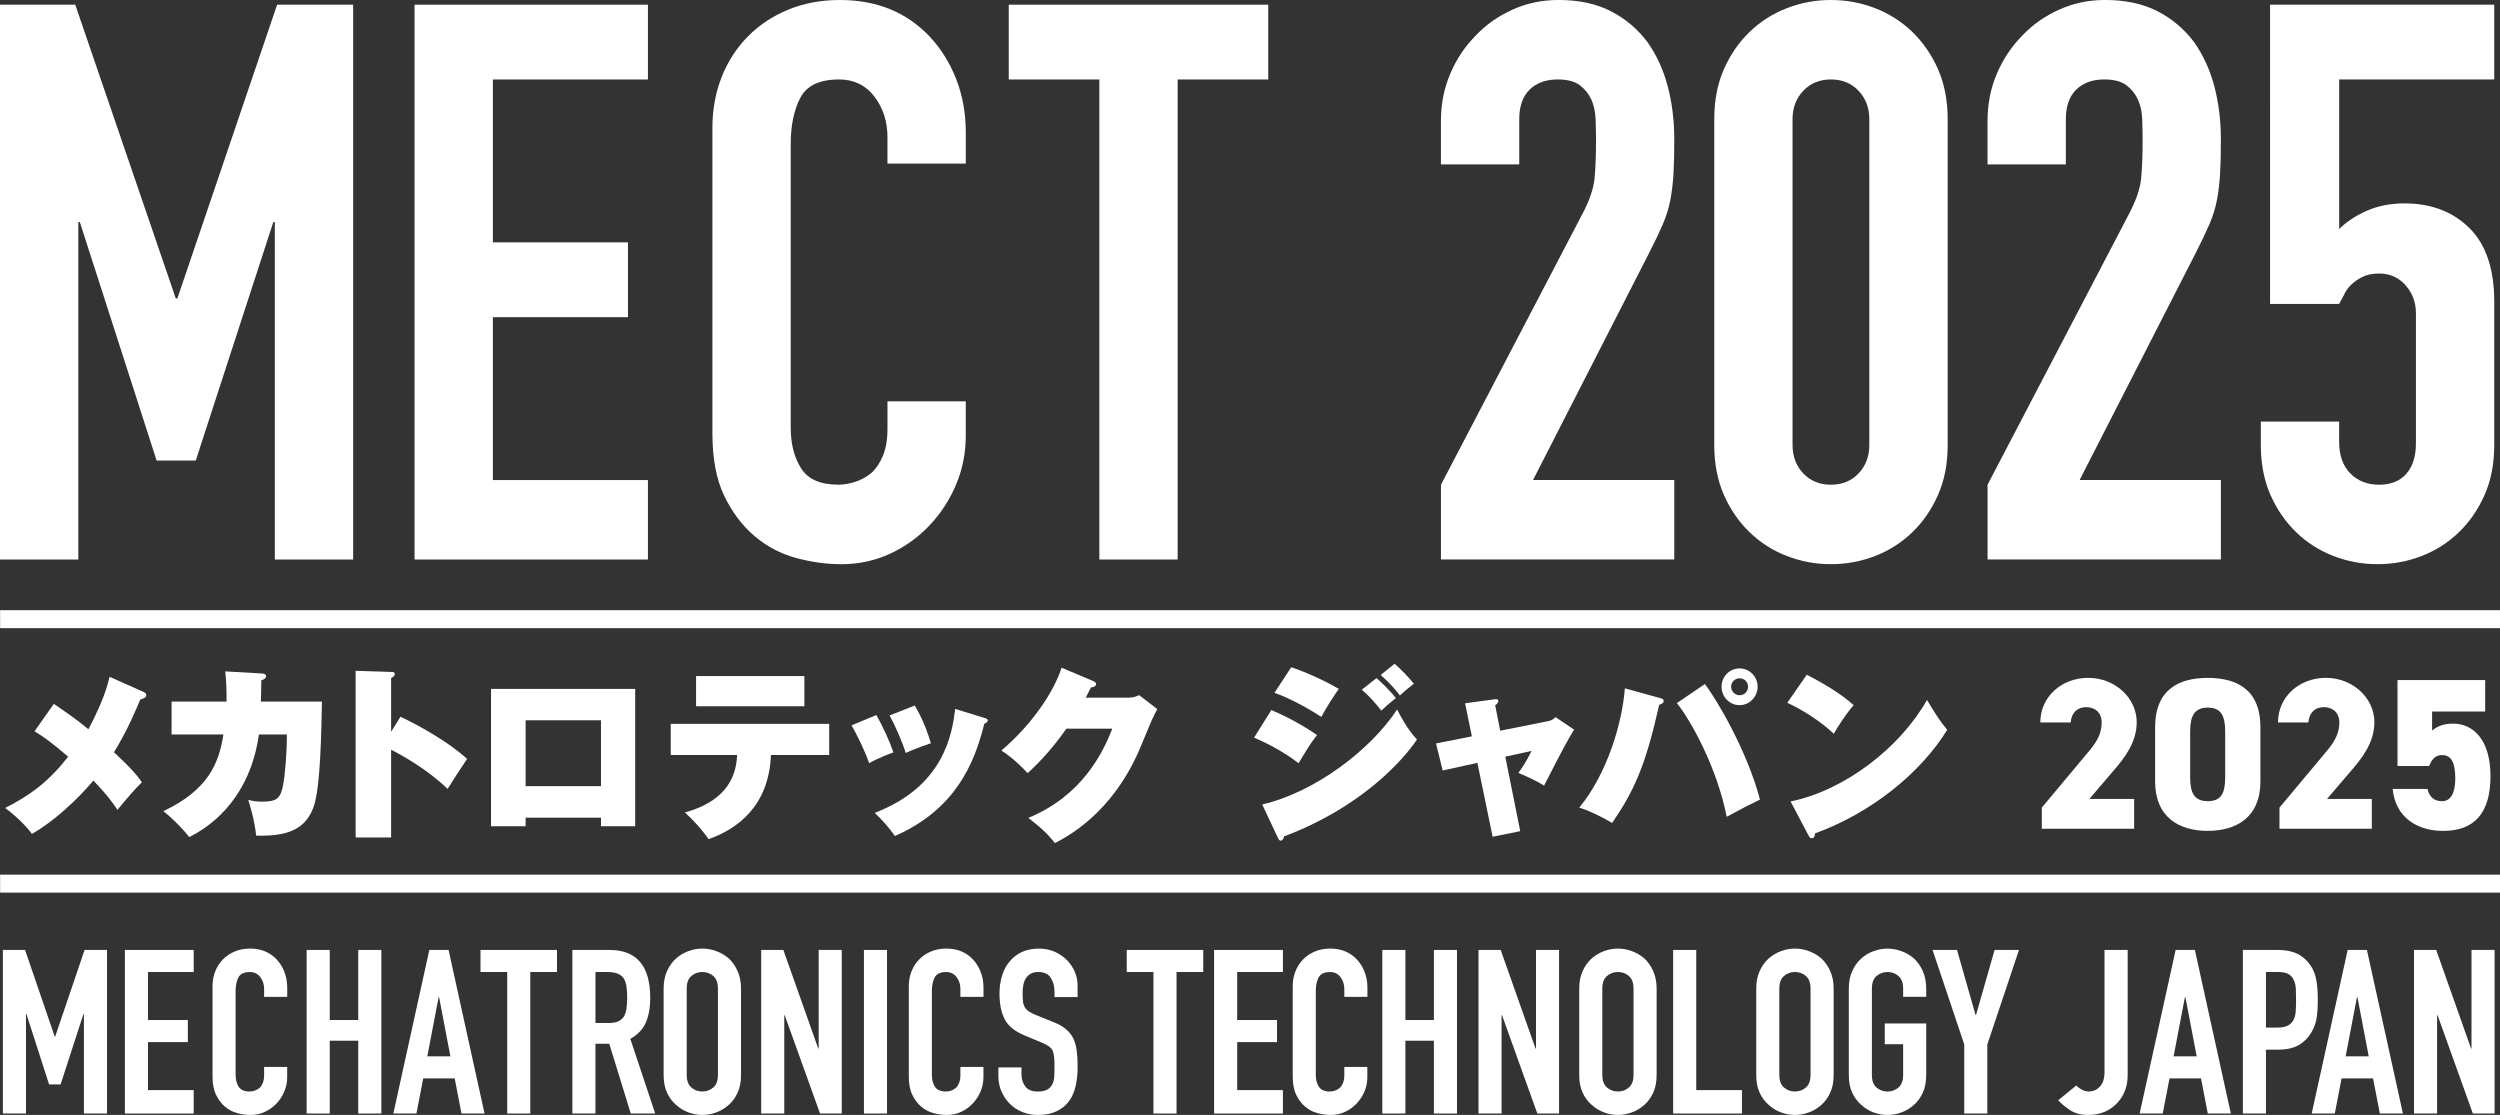
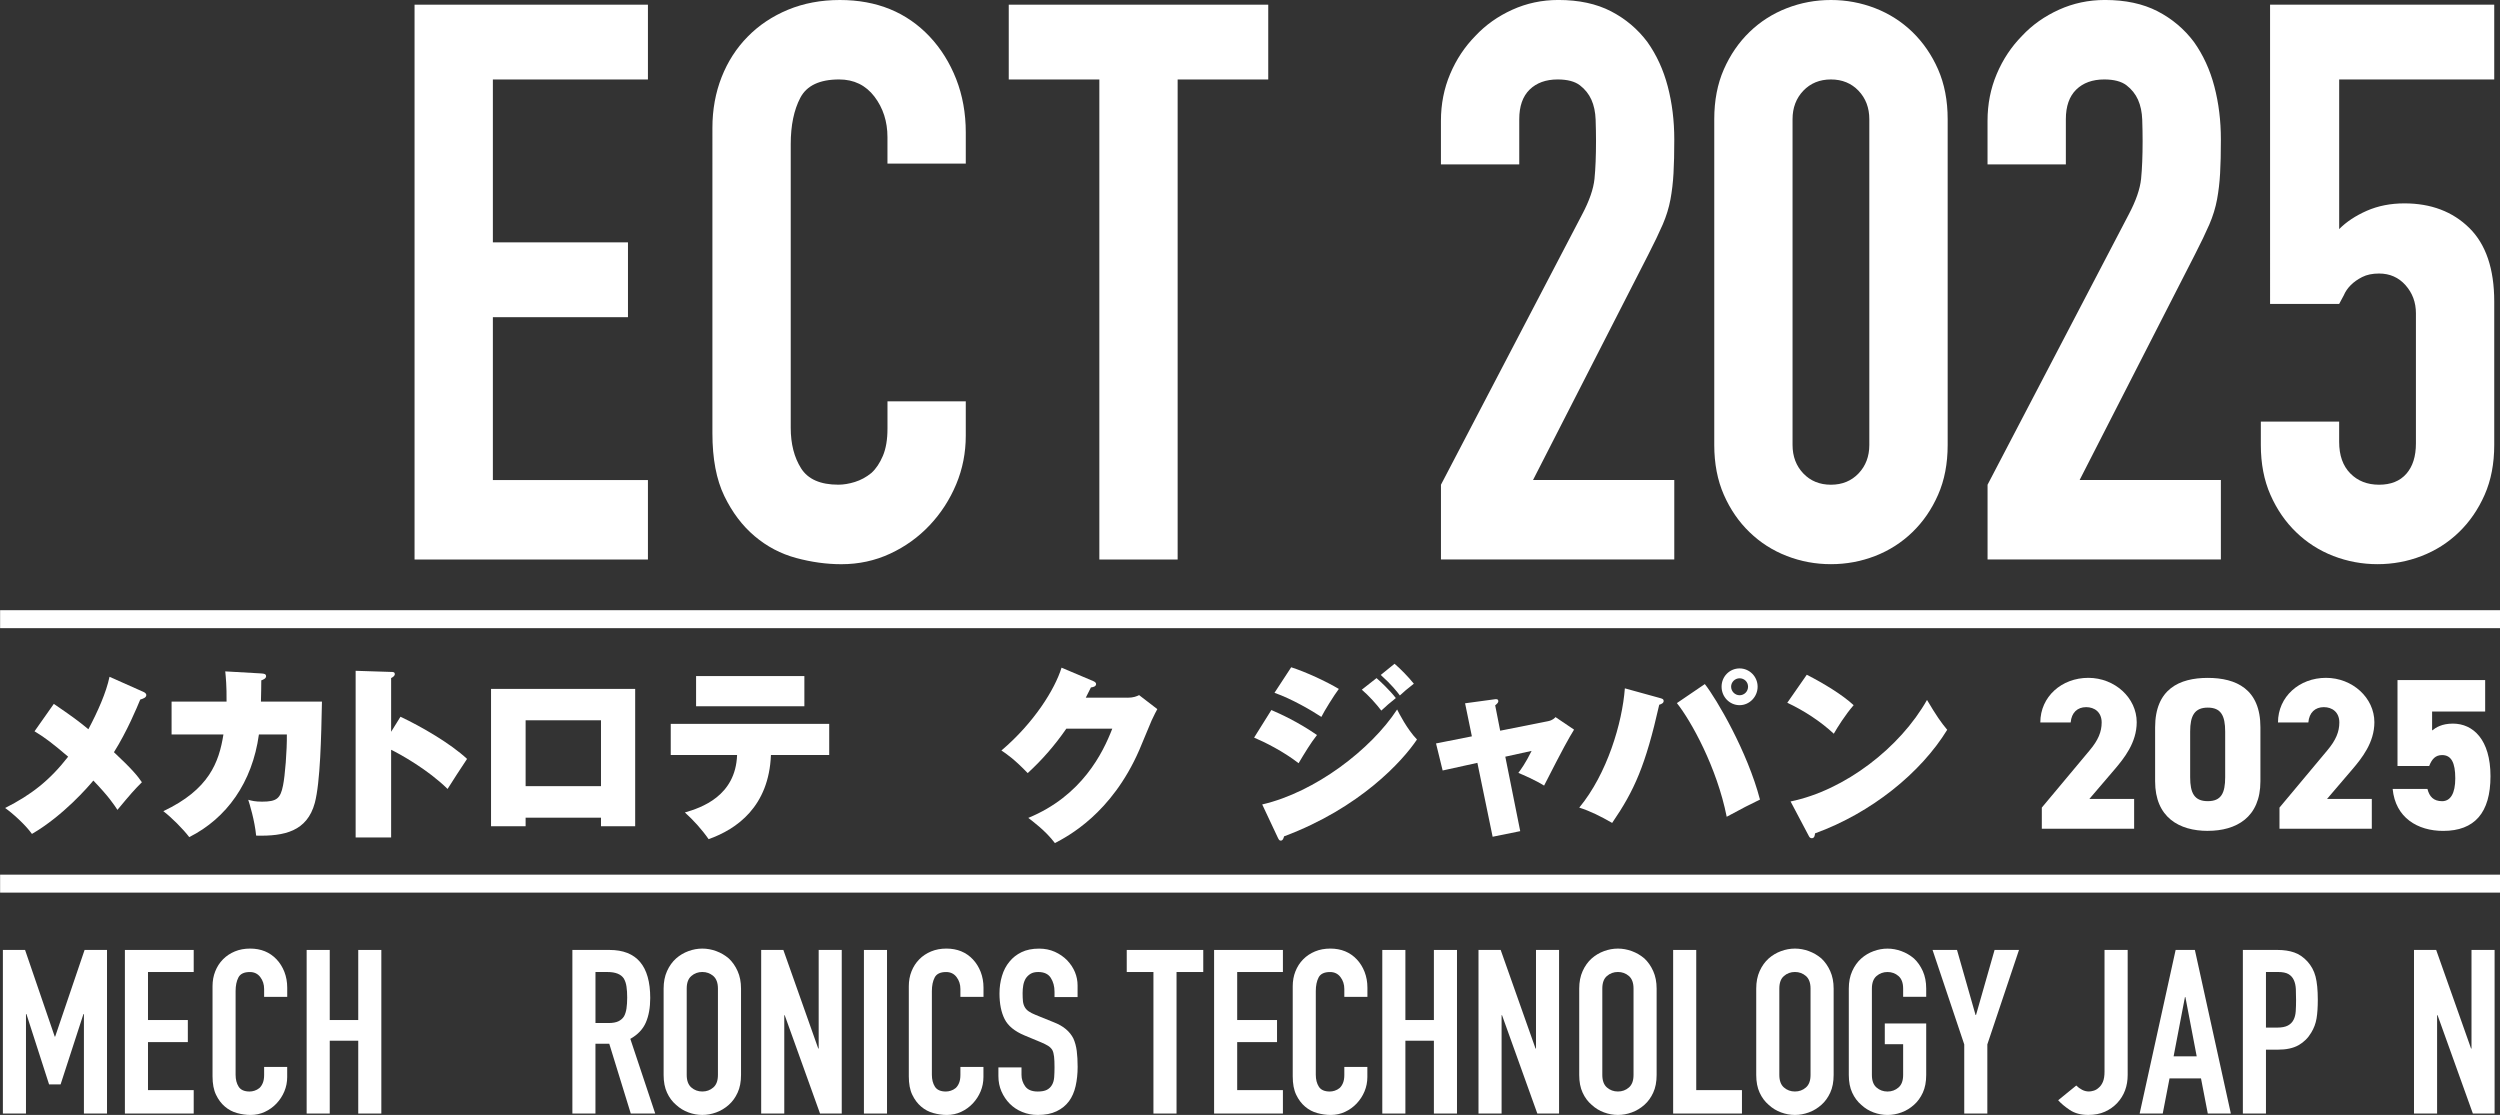
<svg xmlns="http://www.w3.org/2000/svg" id="_レイヤー_2" viewBox="0 0 901.76 402.17">
  <rect x="0" y="0" width="901.76" height="402.17" fill="#333333" stroke="none" />
  <defs>
    <style>.cls-1{fill:#fff;stroke-width:0px;}</style>
  </defs>
  <g id="_レイヤー_1-2">
-     <polygon class="cls-1" points="0 201.82 0 1.69 27.14 1.69 63.41 107.66 63.97 107.66 99.96 1.69 127.38 1.69 127.38 201.82 99.13 201.82 99.13 80.11 98.58 80.11 70.61 166.12 56.49 166.12 28.8 80.11 28.25 80.11 28.25 201.82 0 201.82" />
    <polygon class="cls-1" points="149.53 201.82 149.53 1.69 233.71 1.69 233.71 28.67 177.78 28.67 177.78 87.42 226.51 87.42 226.51 114.41 177.78 114.41 177.78 173.16 233.71 173.16 233.71 201.82 149.53 201.82" />
    <path class="cls-1" d="M348.36,144.76v12.36c0,6.19-1.15,12.05-3.46,17.57-2.32,5.53-5.5,10.45-9.56,14.76-4.06,4.31-8.82,7.73-14.27,10.26-5.44,2.53-11.31,3.8-17.58,3.8-5.35,0-10.8-.75-16.34-2.25-5.53-1.5-10.52-4.12-14.95-7.87-4.43-3.74-8.08-8.58-10.94-14.48-2.86-5.9-4.29-13.44-4.29-22.62V46.09c0-6.55,1.11-12.64,3.32-18.27,2.22-5.62,5.35-10.49,9.42-14.61,4.05-4.13,8.9-7.36,14.53-9.7C289.88,1.18,296.11,0,302.94,0c13.29,0,24.09,4.4,32.4,13.21,4.05,4.31,7.24,9.41,9.56,15.31,2.3,5.9,3.46,12.33,3.46,19.26v11.24h-28.25v-9.56c0-5.62-1.57-10.5-4.7-14.62-3.15-4.11-7.39-6.18-12.74-6.18-7.02,0-11.68,2.21-13.99,6.61-2.31,4.4-3.46,9.98-3.46,16.72v102.32c0,5.81,1.25,10.68,3.74,14.62,2.49,3.94,6.97,5.9,13.43,5.9,1.84,0,3.83-.32,5.96-.98,2.12-.66,4.11-1.73,5.96-3.24,1.66-1.5,3.04-3.56,4.15-6.18,1.11-2.62,1.66-5.9,1.66-9.83v-9.84h28.25Z" />
    <polygon class="cls-1" points="396.54 201.82 396.54 28.67 363.86 28.67 363.86 1.69 457.46 1.69 457.46 28.67 424.78 28.67 424.78 201.82 396.54 201.82" />
    <path class="cls-1" d="M519.76,201.82v-26.98l50.95-97.54c2.58-4.87,4.05-9.13,4.43-12.79.36-3.65.55-8.19.55-13.64,0-2.43-.05-5-.14-7.73-.1-2.71-.6-5.1-1.52-7.17-.93-2.06-2.31-3.79-4.15-5.2-1.85-1.41-4.53-2.11-8.03-2.11-4.25,0-7.62,1.23-10.11,3.66-2.49,2.44-3.74,6-3.74,10.68v16.3h-28.25v-15.74c0-5.99,1.1-11.62,3.32-16.86,2.21-5.25,5.26-9.84,9.14-13.78,3.68-3.93,8.12-7.07,13.29-9.41,5.16-2.34,10.7-3.52,16.61-3.52,7.38,0,13.71,1.36,18.97,4.07,5.25,2.72,9.64,6.42,13.15,11.11,3.32,4.68,5.77,10.02,7.34,16.02,1.57,5.99,2.35,12.36,2.35,19.11,0,4.88-.09,8.95-.28,12.23-.18,3.28-.55,6.42-1.1,9.41-.56,3-1.48,6-2.77,9-1.3,3-3.05,6.65-5.26,10.96l-41.54,81.24h50.95v28.67h-84.18Z" />
    <path class="cls-1" d="M618.34,43c0-6.74,1.15-12.74,3.46-17.99,2.31-5.24,5.4-9.74,9.28-13.49,3.87-3.74,8.35-6.6,13.43-8.57,5.07-1.97,10.38-2.95,15.92-2.95s10.84.99,15.93,2.95c5.07,1.97,9.55,4.83,13.43,8.57,3.87,3.76,6.97,8.25,9.28,13.49,2.3,5.25,3.46,11.25,3.46,17.99v117.5c0,6.75-1.15,12.74-3.46,17.98-2.31,5.25-5.4,9.75-9.28,13.49-3.88,3.75-8.36,6.61-13.43,8.58-5.09,1.97-10.39,2.95-15.93,2.95s-10.85-.98-15.92-2.95c-5.08-1.97-9.56-4.83-13.43-8.58-3.88-3.74-6.97-8.24-9.28-13.49-2.3-5.24-3.46-11.24-3.46-17.98V43ZM646.58,160.5c0,4.12,1.29,7.54,3.87,10.26,2.59,2.72,5.91,4.08,9.97,4.08s7.38-1.36,9.97-4.08c2.58-2.71,3.88-6.14,3.88-10.26V43c0-4.12-1.3-7.54-3.88-10.26-2.59-2.71-5.91-4.08-9.97-4.08s-7.38,1.37-9.97,4.08c-2.58,2.72-3.87,6.14-3.87,10.26v117.5Z" />
    <path class="cls-1" d="M716.92,201.82v-26.98l50.95-97.54c2.58-4.87,4.05-9.13,4.43-12.79.36-3.65.55-8.19.55-13.64,0-2.43-.05-5-.14-7.73-.1-2.71-.6-5.1-1.52-7.17-.93-2.06-2.31-3.79-4.15-5.2-1.85-1.41-4.53-2.11-8.03-2.11-4.25,0-7.62,1.23-10.11,3.66-2.49,2.44-3.74,6-3.74,10.68v16.3h-28.25v-15.74c0-5.99,1.1-11.62,3.32-16.86,2.21-5.25,5.26-9.84,9.14-13.78,3.68-3.93,8.12-7.07,13.29-9.41,5.16-2.34,10.7-3.52,16.61-3.52,7.38,0,13.71,1.36,18.97,4.07,5.25,2.72,9.64,6.42,13.15,11.11,3.32,4.68,5.77,10.02,7.34,16.02,1.57,5.99,2.35,12.36,2.35,19.11,0,4.88-.09,8.95-.28,12.23-.18,3.28-.55,6.42-1.1,9.41-.56,3-1.48,6-2.77,9-1.3,3-3.05,6.65-5.26,10.96l-41.54,81.24h50.95v28.67h-84.18Z" />
    <path class="cls-1" d="M899.68,1.69v26.98h-55.93v53.97c2.58-2.62,5.9-4.82,9.96-6.61,4.06-1.78,8.59-2.67,13.57-2.67,9.59,0,17.4,2.95,23.4,8.86,5.99,5.9,9,14.75,9,26.56v51.72c0,6.74-1.15,12.74-3.46,17.98-2.32,5.25-5.4,9.75-9.28,13.49-3.88,3.75-8.36,6.61-13.44,8.58-5.08,1.97-10.38,2.95-15.92,2.95s-10.85-.99-15.93-2.95c-5.07-1.97-9.55-4.83-13.42-8.58-3.88-3.74-6.97-8.24-9.28-13.49-2.31-5.24-3.46-11.24-3.46-17.98v-8.43h28.25v7.3c0,4.88,1.34,8.67,4.02,11.39,2.67,2.72,6.13,4.08,10.38,4.08s7.52-1.31,9.83-3.94c2.3-2.62,3.46-6.28,3.46-10.96v-46.94c0-3.94-1.25-7.3-3.74-10.12-2.49-2.81-5.68-4.22-9.56-4.22-2.4,0-4.43.42-6.09,1.27-1.66.84-3.04,1.82-4.15,2.95-1.11,1.12-1.94,2.35-2.49,3.66-.93,1.68-1.48,2.72-1.66,3.09h-24.92V1.69h80.86Z" />
    <polygon class="cls-1" points="1.04 401.66 1.04 342.65 9.04 342.65 19.74 373.9 19.9 373.9 30.51 342.65 38.6 342.65 38.6 401.66 30.27 401.66 30.27 365.77 30.1 365.77 21.86 391.14 17.7 391.14 9.53 365.77 9.37 365.77 9.37 401.66 1.04 401.66" />
    <polygon class="cls-1" points="45.05 401.66 45.05 342.65 69.87 342.65 69.87 350.61 53.38 350.61 53.38 367.93 67.75 367.93 67.75 375.89 53.38 375.89 53.38 393.21 69.87 393.21 69.87 401.66 45.05 401.66" />
    <path class="cls-1" d="M103.59,384.84v3.65c0,1.82-.34,3.55-1.02,5.18-.68,1.63-1.62,3.08-2.82,4.35-1.19,1.27-2.59,2.28-4.2,3.03-1.6.75-3.33,1.12-5.18,1.12-1.58,0-3.19-.23-4.82-.67-1.63-.44-3.1-1.21-4.4-2.32-1.31-1.1-2.39-2.53-3.22-4.27-.85-1.74-1.27-3.96-1.27-6.67v-32.49c0-1.93.32-3.74.98-5.39.65-1.65,1.58-3.09,2.78-4.31,1.19-1.22,2.62-2.17,4.28-2.86,1.66-.69,3.5-1.03,5.51-1.03,3.92,0,7.1,1.3,9.55,3.89,1.2,1.27,2.14,2.78,2.82,4.52.67,1.74,1.02,3.63,1.02,5.68v3.32h-8.33v-2.82c0-1.65-.46-3.09-1.39-4.31-.93-1.22-2.18-1.82-3.76-1.82-2.06,0-3.44.65-4.12,1.95-.68,1.3-1.02,2.94-1.02,4.93v30.17c0,1.71.36,3.15,1.1,4.31.74,1.16,2.06,1.74,3.96,1.74.54,0,1.13-.09,1.75-.29.62-.19,1.21-.51,1.76-.95.49-.43.9-1.04,1.23-1.82.32-.77.49-1.74.49-2.9v-2.9h8.33Z" />
    <polygon class="cls-1" points="110.61 401.66 110.61 342.65 118.94 342.65 118.94 367.93 129.22 367.93 129.22 342.65 137.55 342.65 137.55 401.66 129.22 401.66 129.22 375.39 118.94 375.39 118.94 401.66 110.61 401.66" />
-     <path class="cls-1" d="M141.88,401.66l12.98-59.01h6.94l12.98,59.01h-8.32l-2.45-12.68h-11.35l-2.45,12.68h-8.34ZM162.46,381.03l-4.08-21.38h-.16l-4.09,21.38h8.33Z" />
-     <polygon class="cls-1" points="182.95 401.66 182.95 350.61 173.32 350.61 173.32 342.65 200.91 342.65 200.91 350.61 191.28 350.61 191.28 401.66 182.95 401.66" />
    <path class="cls-1" d="M206.46,401.66v-59.01h13.39c9.8,0,14.69,5.77,14.69,17.32,0,3.48-.53,6.44-1.59,8.87-1.06,2.43-2.93,4.39-5.59,5.88l8.98,26.94h-8.82l-7.76-25.19h-4.98v25.19h-8.33ZM214.79,350.61v18.4h4.74c1.47,0,2.64-.21,3.51-.62.87-.42,1.55-1.01,2.04-1.78.43-.77.73-1.73.9-2.86.16-1.13.25-2.45.25-3.93s-.08-2.8-.25-3.94c-.16-1.14-.49-2.11-.98-2.95-1.03-1.54-2.99-2.32-5.88-2.32h-4.33Z" />
    <path class="cls-1" d="M239.37,356.58c0-2.37.41-4.48,1.23-6.3s1.9-3.34,3.26-4.56c1.31-1.15,2.79-2.04,4.46-2.65,1.65-.61,3.33-.91,5.01-.91s3.36.3,5.02.91c1.66.61,3.17,1.49,4.53,2.65,1.3,1.22,2.37,2.74,3.18,4.56.82,1.82,1.23,3.92,1.23,6.3v31.17c0,2.49-.41,4.61-1.23,6.38-.81,1.77-1.87,3.23-3.18,4.39-1.36,1.21-2.87,2.12-4.53,2.73-1.66.61-3.33.91-5.02.91s-3.36-.3-5.01-.91c-1.67-.61-3.15-1.52-4.46-2.73-1.36-1.16-2.45-2.62-3.26-4.39-.82-1.77-1.23-3.9-1.23-6.38v-31.17ZM247.7,387.74c0,2.04.56,3.55,1.67,4.52,1.12.97,2.43,1.45,3.96,1.45s2.85-.48,3.96-1.45c1.12-.97,1.67-2.47,1.67-4.52v-31.17c0-2.04-.56-3.56-1.67-4.52-1.12-.97-2.44-1.45-3.96-1.45s-2.84.48-3.96,1.45c-1.12.96-1.67,2.47-1.67,4.52v31.17Z" />
    <polygon class="cls-1" points="274.56 401.66 274.56 342.65 282.56 342.65 295.14 378.2 295.3 378.2 295.3 342.65 303.62 342.65 303.62 401.66 295.79 401.66 283.05 366.19 282.89 366.19 282.89 401.66 274.56 401.66" />
    <rect class="cls-1" x="311.62" y="342.65" width="8.33" height="59.01" />
    <path class="cls-1" d="M354.73,384.84v3.65c0,1.82-.34,3.55-1.02,5.18-.68,1.63-1.62,3.08-2.82,4.35-1.19,1.27-2.59,2.28-4.2,3.03-1.6.75-3.33,1.12-5.18,1.12-1.58,0-3.19-.23-4.82-.67-1.63-.44-3.1-1.21-4.4-2.32-1.31-1.1-2.39-2.53-3.22-4.27-.85-1.74-1.26-3.96-1.26-6.67v-32.49c0-1.93.32-3.74.98-5.39.65-1.65,1.58-3.09,2.78-4.31,1.19-1.22,2.62-2.17,4.28-2.86,1.66-.69,3.5-1.03,5.51-1.03,3.92,0,7.1,1.3,9.55,3.89,1.2,1.27,2.14,2.78,2.82,4.52.67,1.74,1.02,3.63,1.02,5.68v3.32h-8.33v-2.82c0-1.65-.46-3.09-1.39-4.31-.93-1.22-2.18-1.82-3.76-1.82-2.06,0-3.44.65-4.12,1.95s-1.02,2.94-1.02,4.93v30.17c0,1.71.36,3.15,1.1,4.31.74,1.16,2.06,1.74,3.96,1.74.54,0,1.13-.09,1.75-.29.62-.19,1.21-.51,1.76-.95.49-.43.9-1.04,1.23-1.82.32-.77.49-1.74.49-2.9v-2.9h8.33Z" />
    <path class="cls-1" d="M388.7,359.64h-8.33v-1.91c0-1.93-.45-3.61-1.35-5.01-.9-1.41-2.41-2.11-4.53-2.11-1.14,0-2.07.22-2.78.66-.71.44-1.28.99-1.71,1.65-.43.72-.74,1.54-.9,2.45-.16.91-.24,1.86-.24,2.86,0,1.16.04,2.13.12,2.9.08.78.29,1.47.62,2.08.32.6.8,1.13,1.43,1.57.62.45,1.49.88,2.57,1.32l6.37,2.58c1.85.71,3.35,1.56,4.49,2.53,1.15.96,2.04,2.08,2.7,3.35.6,1.32,1.01,2.84,1.23,4.52.21,1.69.32,3.61.32,5.76,0,2.48-.25,4.79-.73,6.92-.49,2.13-1.28,3.94-2.37,5.43-1.15,1.55-2.64,2.77-4.5,3.65-1.85.89-4.11,1.33-6.77,1.33-2.02,0-3.89-.36-5.63-1.08-1.75-.71-3.24-1.71-4.5-2.98-1.25-1.27-2.24-2.74-2.98-4.43-.73-1.69-1.1-3.52-1.1-5.51v-3.15h8.33v2.66c0,1.54.45,2.94,1.34,4.18.9,1.24,2.41,1.86,4.53,1.86,1.41,0,2.52-.21,3.3-.62.79-.42,1.41-1.01,1.84-1.78.44-.77.7-1.69.78-2.77.08-1.08.12-2.28.12-3.61,0-1.55-.05-2.82-.16-3.81s-.32-1.8-.65-2.41c-.38-.6-.89-1.1-1.51-1.49-.63-.39-1.46-.8-2.5-1.25l-5.96-2.48c-3.59-1.49-6-3.47-7.23-5.93-1.23-2.45-1.84-5.53-1.84-9.24,0-2.21.3-4.31.9-6.3.59-1.99,1.49-3.7,2.69-5.14,1.14-1.43,2.6-2.58,4.37-3.44,1.76-.85,3.88-1.28,6.33-1.28,2.06,0,3.95.38,5.67,1.15,1.71.77,3.2,1.8,4.45,3.07,2.5,2.65,3.76,5.7,3.76,9.11v4.15Z" />
    <polygon class="cls-1" points="416.05 401.66 416.05 350.61 406.42 350.61 406.42 342.65 434.02 342.65 434.02 350.61 424.38 350.61 424.38 401.66 416.05 401.66" />
    <polygon class="cls-1" points="437.93 401.66 437.93 342.65 462.75 342.65 462.75 350.61 446.26 350.61 446.26 367.93 460.63 367.93 460.63 375.89 446.26 375.89 446.26 393.21 462.75 393.21 462.75 401.66 437.93 401.66" />
    <path class="cls-1" d="M493.21,384.84v3.65c0,1.82-.34,3.55-1.02,5.18-.68,1.63-1.62,3.08-2.82,4.35-1.19,1.27-2.59,2.28-4.2,3.03-1.6.75-3.33,1.12-5.18,1.12-1.58,0-3.19-.23-4.82-.67-1.63-.44-3.1-1.21-4.4-2.32-1.31-1.1-2.39-2.53-3.22-4.27-.85-1.74-1.26-3.96-1.26-6.67v-32.49c0-1.93.32-3.74.98-5.39.65-1.65,1.58-3.09,2.78-4.31,1.19-1.22,2.62-2.17,4.28-2.86,1.66-.69,3.5-1.03,5.51-1.03,3.92,0,7.1,1.3,9.55,3.89,1.2,1.27,2.14,2.78,2.82,4.52.67,1.74,1.02,3.63,1.02,5.68v3.32h-8.33v-2.82c0-1.65-.46-3.09-1.39-4.31-.93-1.22-2.18-1.82-3.76-1.82-2.06,0-3.44.65-4.12,1.95s-1.02,2.94-1.02,4.93v30.17c0,1.71.36,3.15,1.1,4.31.74,1.16,2.06,1.74,3.96,1.74.54,0,1.13-.09,1.75-.29.62-.19,1.21-.51,1.76-.95.49-.43.9-1.04,1.23-1.82.32-.77.49-1.74.49-2.9v-2.9h8.33Z" />
    <polygon class="cls-1" points="498.6 401.66 498.6 342.65 506.93 342.65 506.93 367.93 517.21 367.93 517.21 342.65 525.54 342.65 525.54 401.66 517.21 401.66 517.21 375.39 506.93 375.39 506.93 401.66 498.6 401.66" />
    <polygon class="cls-1" points="533.3 401.66 533.3 342.65 541.3 342.65 553.87 378.2 554.04 378.2 554.04 342.65 562.36 342.65 562.36 401.66 554.52 401.66 541.79 366.19 541.63 366.19 541.63 401.66 533.3 401.66" />
    <path class="cls-1" d="M569.63,356.58c0-2.37.41-4.48,1.23-6.3.82-1.82,1.9-3.34,3.26-4.56,1.31-1.15,2.79-2.04,4.46-2.65,1.65-.61,3.33-.91,5.01-.91s3.36.3,5.02.91c1.66.61,3.17,1.49,4.53,2.65,1.3,1.22,2.37,2.74,3.18,4.56.82,1.82,1.23,3.92,1.23,6.3v31.17c0,2.49-.41,4.61-1.23,6.38-.81,1.77-1.87,3.23-3.18,4.39-1.36,1.21-2.87,2.12-4.53,2.73-1.66.61-3.33.91-5.02.91s-3.36-.3-5.01-.91c-1.67-.61-3.15-1.52-4.46-2.73-1.36-1.16-2.45-2.62-3.26-4.39-.82-1.77-1.23-3.9-1.23-6.38v-31.17ZM577.96,387.74c0,2.04.56,3.55,1.67,4.52,1.12.97,2.43,1.45,3.96,1.45s2.85-.48,3.96-1.45c1.12-.97,1.67-2.47,1.67-4.52v-31.17c0-2.04-.56-3.56-1.67-4.52-1.12-.97-2.44-1.45-3.96-1.45s-2.84.48-3.96,1.45c-1.12.96-1.67,2.47-1.67,4.52v31.17Z" />
    <polygon class="cls-1" points="603.51 401.66 603.51 342.65 611.84 342.65 611.84 393.21 628.33 393.21 628.33 401.66 603.51 401.66" />
    <path class="cls-1" d="M633.48,356.58c0-2.37.41-4.48,1.23-6.3.82-1.82,1.9-3.34,3.26-4.56,1.31-1.15,2.79-2.04,4.46-2.65,1.65-.61,3.33-.91,5.01-.91s3.36.3,5.02.91c1.66.61,3.17,1.49,4.53,2.65,1.3,1.22,2.37,2.74,3.18,4.56.82,1.82,1.23,3.92,1.23,6.3v31.17c0,2.49-.41,4.61-1.23,6.38-.81,1.77-1.87,3.23-3.18,4.39-1.36,1.21-2.87,2.12-4.53,2.73-1.66.61-3.33.91-5.02.91s-3.36-.3-5.01-.91c-1.67-.61-3.15-1.52-4.46-2.73-1.36-1.16-2.45-2.62-3.26-4.39-.82-1.77-1.23-3.9-1.23-6.38v-31.17ZM641.81,387.74c0,2.04.56,3.55,1.67,4.52,1.12.97,2.43,1.45,3.96,1.45s2.85-.48,3.96-1.45c1.12-.97,1.67-2.47,1.67-4.52v-31.17c0-2.04-.56-3.56-1.67-4.52-1.12-.97-2.44-1.45-3.96-1.45s-2.84.48-3.96,1.45c-1.12.96-1.67,2.47-1.67,4.52v31.17Z" />
    <path class="cls-1" d="M666.87,356.58c0-2.37.41-4.48,1.23-6.29.82-1.83,1.9-3.35,3.26-4.56,1.31-1.17,2.79-2.04,4.45-2.65,1.66-.61,3.33-.91,5.02-.91s3.36.3,5.02.91c1.66.61,3.17,1.49,4.53,2.65,1.3,1.21,2.36,2.73,3.19,4.56.81,1.82,1.22,3.92,1.22,6.29v2.98h-8.32v-2.98c0-2.04-.56-3.55-1.68-4.52-1.11-.97-2.43-1.45-3.96-1.45s-2.84.49-3.96,1.45c-1.12.97-1.67,2.47-1.67,4.52v31.17c0,2.04.55,3.56,1.67,4.52,1.12.97,2.43,1.45,3.96,1.45s2.85-.49,3.96-1.45c1.12-.96,1.68-2.47,1.68-4.52v-11.11h-6.62v-7.46h14.94v18.57c0,2.48-.41,4.61-1.22,6.38-.82,1.77-1.88,3.24-3.19,4.39-1.36,1.22-2.87,2.13-4.53,2.74s-3.33.91-5.02.91-3.36-.3-5.02-.91-3.14-1.52-4.45-2.74c-1.36-1.16-2.45-2.62-3.26-4.39-.82-1.76-1.23-3.89-1.23-6.38v-31.17Z" />
    <polygon class="cls-1" points="708.51 401.66 708.51 376.72 697.08 342.65 705.9 342.65 712.59 366.11 712.76 366.11 719.45 342.65 728.26 342.65 716.84 376.72 716.84 401.66 708.51 401.66" />
    <path class="cls-1" d="M767.46,342.65v45.09c0,4.03-1.25,7.4-3.76,10.11-1.25,1.33-2.74,2.38-4.45,3.15-1.72.77-3.72,1.16-6,1.16-2.67,0-4.89-.59-6.66-1.78-1.77-1.19-3.17-2.36-4.2-3.52l6.53-5.31c.6.61,1.29,1.12,2.08,1.53.78.42,1.62.62,2.49.62.49,0,1.06-.09,1.71-.29.66-.18,1.28-.56,1.87-1.11.6-.5,1.09-1.21,1.47-2.11.38-.91.57-2.11.57-3.61v-43.93h8.33Z" />
    <path class="cls-1" d="M771.78,401.66l12.98-59.01h6.94l12.98,59.01h-8.32l-2.45-12.68h-11.35l-2.45,12.68h-8.34ZM792.36,381.03l-4.08-21.38h-.16l-4.09,21.38h8.33Z" />
    <path class="cls-1" d="M809.01,401.66v-59.01h12.49c2.28,0,4.3.3,6.04.91,1.75.6,3.32,1.69,4.74,3.23,1.41,1.55,2.39,3.35,2.94,5.43.54,2.07.82,4.88.82,8.41,0,2.65-.15,4.89-.45,6.71-.3,1.83-.94,3.54-1.92,5.14-1.14,1.94-2.67,3.44-4.57,4.52-1.9,1.08-4.4,1.62-7.51,1.62h-4.25v23.04h-8.33ZM817.34,350.61v20.05h4c1.69,0,2.99-.25,3.92-.75.92-.49,1.6-1.19,2.04-2.07.44-.83.69-1.85.78-3.07.08-1.21.12-2.57.12-4.06,0-1.38-.03-2.69-.08-3.94-.06-1.24-.3-2.34-.73-3.27-.43-.94-1.09-1.66-1.96-2.16-.87-.49-2.12-.74-3.76-.74h-4.33Z" />
-     <path class="cls-1" d="M833.84,401.66l12.98-59.01h6.94l12.98,59.01h-8.32l-2.45-12.68h-11.35l-2.45,12.68h-8.34ZM854.41,381.03l-4.08-21.38h-.16l-4.09,21.38h8.33Z" />
    <polygon class="cls-1" points="870.74 401.66 870.74 342.65 878.74 342.65 891.32 378.2 891.48 378.2 891.48 342.65 899.81 342.65 899.81 401.66 891.97 401.66 879.24 366.19 879.07 366.19 879.07 401.66 870.74 401.66" />
    <polyline class="cls-1" points=".04 220.1 901.76 220.1 901.76 226.58 .04 226.58" />
    <polyline class="cls-1" points=".04 315.49 901.76 315.49 901.76 321.97 .04 321.97" />
    <path class="cls-1" d="M51.78,249.58c.4.2.99.54.99,1.14,0,.88-1.06,1.28-2.19,1.62-1.13,2.76-4.77,11.51-9.48,18.98,6.64,6.2,8.62,8.69,10.08,10.84-2.65,2.62-4.24,4.44-8.82,9.96-1.39-2.09-3.06-4.71-8.69-10.57-1.72,2.09-10.81,12.66-22.15,19.25-2.39-3.37-7.23-7.67-9.68-9.35,9.35-4.72,16.05-9.9,22.74-18.51-5.31-4.52-8.09-6.73-12.13-9.16l6.96-9.89c6.03,4.11,8.82,6.12,12.47,9.15,3.38-6.39,6.43-13.2,7.62-18.92l12.27,5.46Z" />
    <path class="cls-1" d="M94.25,242.92c.93.06,1.73.14,1.73,1.01s-1.19,1.27-1.73,1.48c0,2.28-.06,4.58-.13,7.67h22.01c-.26,12.85-.6,29.08-2.58,36.55-2.79,10.23-10.94,12.05-21.16,11.78-.53-5.52-2.39-11.51-2.85-12.92,1.27.34,2.45.67,4.98.67,5.3,0,6.63-1.14,7.56-5.79.73-3.5,1.46-12.59,1.39-18.44h-10.08c-2.39,17.3-11.61,30.22-25.13,37.02-2.12-2.83-6.5-7.21-9.35-9.36,16.51-7.8,20.09-17.63,21.68-27.66h-18.7v-11.85h19.83c.06-5.59-.27-8.96-.47-10.91l13,.74Z" />
    <path class="cls-1" d="M144.46,258.53c7.56,3.57,18.03,9.63,24.01,15.21-1.8,2.62-5.44,8.35-7.03,10.84-7.1-7.01-17.18-12.59-20.36-14.14v31.63h-12.8v-60.11l12.6.4c.86,0,1.52,0,1.52.81,0,.67-.79,1.14-1.32,1.41v19.38l3.38-5.45Z" />
    <path class="cls-1" d="M189.59,294.94v3.09h-12.47v-49.54h51.99v49.54h-12.33v-3.09h-27.19ZM216.78,259.81h-27.19v23.76h27.19v-23.76Z" />
    <path class="cls-1" d="M241.94,272.33v-11.24h57.16v11.24h-21.02c-.73,18.58-12.27,26.73-22.48,30.36-2.52-3.63-5.57-6.94-8.56-9.63,5.83-1.69,18.3-5.86,18.83-20.73h-23.93ZM290.14,254.76h-39.06v-10.91h39.06v10.91Z" />
-     <path class="cls-1" d="M316.1,257.92c2.19,3.78,4.7,9.23,6.16,13.46-.93.34-5.37,1.96-8.75,3.91-1.59-4.64-4.64-10.7-6.36-13.66l8.95-3.7ZM355.22,259c.53.14,1.07.34,1.07.88,0,.47-.4.81-1.26,1.21-3.58,14.4-10.41,30.83-32.23,40.46-1.59-2.36-4.84-6.12-7.29-8.34,25.13-9.63,27.92-28.61,29.04-37.5l10.67,3.3ZM329.95,254.49c3.45,5.72,5.24,11.57,5.83,13.6-5.37,1.82-7.89,2.96-9.08,3.5-1.33-4.24-3.91-10.1-5.83-13.53l9.08-3.57Z" />
    <path class="cls-1" d="M406.7,251.67c2.19,0,3.38-.54,4.18-.94l6.57,5.05c-.66,1.21-.8,1.48-2.06,4.11-.66,1.48-3.78,9.15-4.44,10.63-10.02,23.02-25.87,31.17-30.44,33.59-3.38-4.51-8.22-8.01-9.61-9.09,19.36-7.95,26.92-23.43,30.3-32.18h-16.58c-4.04,5.86-8.69,11.24-13.93,16.02-4.77-4.98-7.62-6.93-9.48-8.15,11.74-9.96,19.29-22.08,21.69-29.88l11.46,4.85c.4.19,1,.47,1,1.07,0,.95-1.33,1.15-1.86,1.21-.93,1.89-1.33,2.63-1.86,3.7h15.06Z" />
    <path class="cls-1" d="M458.59,256.11c3.25,1.41,9.55,4.24,16.45,9.02-2.19,2.76-4.51,6.59-6.63,10.16-5.57-4.31-12.2-7.6-16.05-9.23l6.23-9.96ZM455.28,290.17c19.16-4.44,39.26-19.86,48.67-34.26.6,1.21,3.58,7.14,7.16,10.83-5.17,7.75-20.56,24.7-47.95,34.94-.13.53-.4,1.54-1.19,1.54-.53,0-.73-.4-1.12-1.21l-5.57-11.85ZM465.75,240.69c5.24,1.68,12.53,5.05,17.17,7.81-1.72,2.28-5.24,7.94-6.3,10.09-3.38-2.22-10.54-6.46-16.91-8.69l6.03-9.22ZM496.52,244.6c1.33,1.14,4.84,4.44,6.96,7.2-2.39,1.88-3.18,2.63-5.24,4.51-1.79-2.35-4.44-5.32-7.03-7.54l5.3-4.17ZM503.02,239.42c1.99,1.68,5.11,4.85,6.96,7.2-2.19,1.68-3.85,3.1-5.04,4.24-1.06-1.41-2.98-3.9-6.9-7.4l4.98-4.04Z" />
    <path class="cls-1" d="M528.45,253.68l10.41-1.41c.8-.14,1.59-.2,1.59.67,0,.6-.73,1.14-1.13,1.48l1.8,9.15,17.24-3.43c1.73-.34,2.39-1.14,2.72-1.48l6.69,4.52c-2.05,3.36-3.71,6.26-10.81,20.19-2.98-1.89-7.62-3.91-9.28-4.58.93-1.27,2.59-3.5,4.78-7.94l-9.49,2.09,5.38,26.86-9.95,2.02-5.5-26.66-12.53,2.76-2.39-9.76,12.93-2.56-2.45-11.92Z" />
    <path class="cls-1" d="M598.56,251.73c.99.27,1.52.4,1.52,1.14s-.79,1.08-1.59,1.34c-4.98,22.01-8.95,30.9-16.98,42.62-4.11-2.36-7.82-4.24-11.87-5.52,10.08-12.19,15.52-30.56,16.45-43.02l12.47,3.44ZM614.94,246.75c4.24,5.38,15.38,24.37,19.89,41.66-4.9,2.36-5.16,2.56-12,6.2-3.52-17.78-12.86-34.6-17.97-41l10.08-6.86ZM627.48,254.36c-3.58,0-6.5-2.96-6.5-6.67s2.92-6.59,6.5-6.59,6.5,2.96,6.5,6.59-2.92,6.67-6.5,6.67M627.48,244.66c-1.66,0-3.06,1.35-3.06,3.03s1.39,3.09,3.06,3.09,3.05-1.34,3.05-3.09-1.39-3.03-3.05-3.03" />
    <path class="cls-1" d="M651.71,243.38c5.96,3.04,12.86,7.21,16.91,10.98-3.05,3.5-5.9,8.08-7.16,10.3-4.84-4.51-10.87-8.41-16.78-11.17l7.03-10.1ZM645.87,289.09c19.63-4.03,39.53-19.46,49.21-36.62,3.44,5.79,5.04,8.08,7.29,10.77-9.55,15.55-27.32,29.96-47.68,37.36-.07.74-.2,1.75-1.19,1.75-.66,0-.93-.54-1.19-1.07l-6.44-12.19Z" />
    <path class="cls-1" d="M769.8,298.92h-33.31v-7.62l17.22-20.6c3.15-3.73,4.37-6.77,4.37-10.1,0-3.74-2.6-5.53-5.59-5.53-3.14,0-5.29,1.95-5.59,5.53h-10.95c0-9.33,7.73-16.1,17.31-16.1s17.46,7.23,17.46,16.01c0,7.39-4.59,13.06-8.04,17.1l-9.04,10.57h16.15v10.72Z" />
    <path class="cls-1" d="M796.35,299.7c-10.26,0-18.99-4.82-18.99-17.87v-19.44c0-13.83,8.73-17.87,18.99-17.87s18.99,4.04,18.99,17.79v19.51c0,13.05-8.73,17.87-18.99,17.87M790,280.35c0,5.75,1.53,8.63,6.36,8.63s6.27-2.88,6.27-8.63v-16.48c0-5.75-1.53-8.63-6.27-8.63s-6.36,2.88-6.36,8.63v16.48Z" />
    <path class="cls-1" d="M855.53,298.92h-33.31v-7.62l17.22-20.6c3.15-3.73,4.37-6.77,4.37-10.1,0-3.74-2.6-5.53-5.59-5.53-3.14,0-5.29,1.95-5.59,5.53h-10.95c0-9.33,7.73-16.1,17.31-16.1s17.46,7.23,17.46,16.01c0,7.39-4.59,13.06-8.04,17.1l-9.04,10.57h16.15v10.72Z" />
    <path class="cls-1" d="M876.19,276.31h-11.4v-31.01h31.62v11.35h-19.14v6.84c1.38-1.09,3.52-2.48,7.51-2.48,7.27,0,13.55,5.75,13.55,18.96s-5.74,19.74-17.07,19.74c-9.19,0-17.23-4.74-18.22-15.15h12.55c.69,2.8,2.23,4.43,5.29,4.43s4.75-2.87,4.75-8.24c0-5.68-1.45-8.39-4.75-8.39-2.37,0-3.68,1.4-4.67,3.96" />
  </g>
</svg>